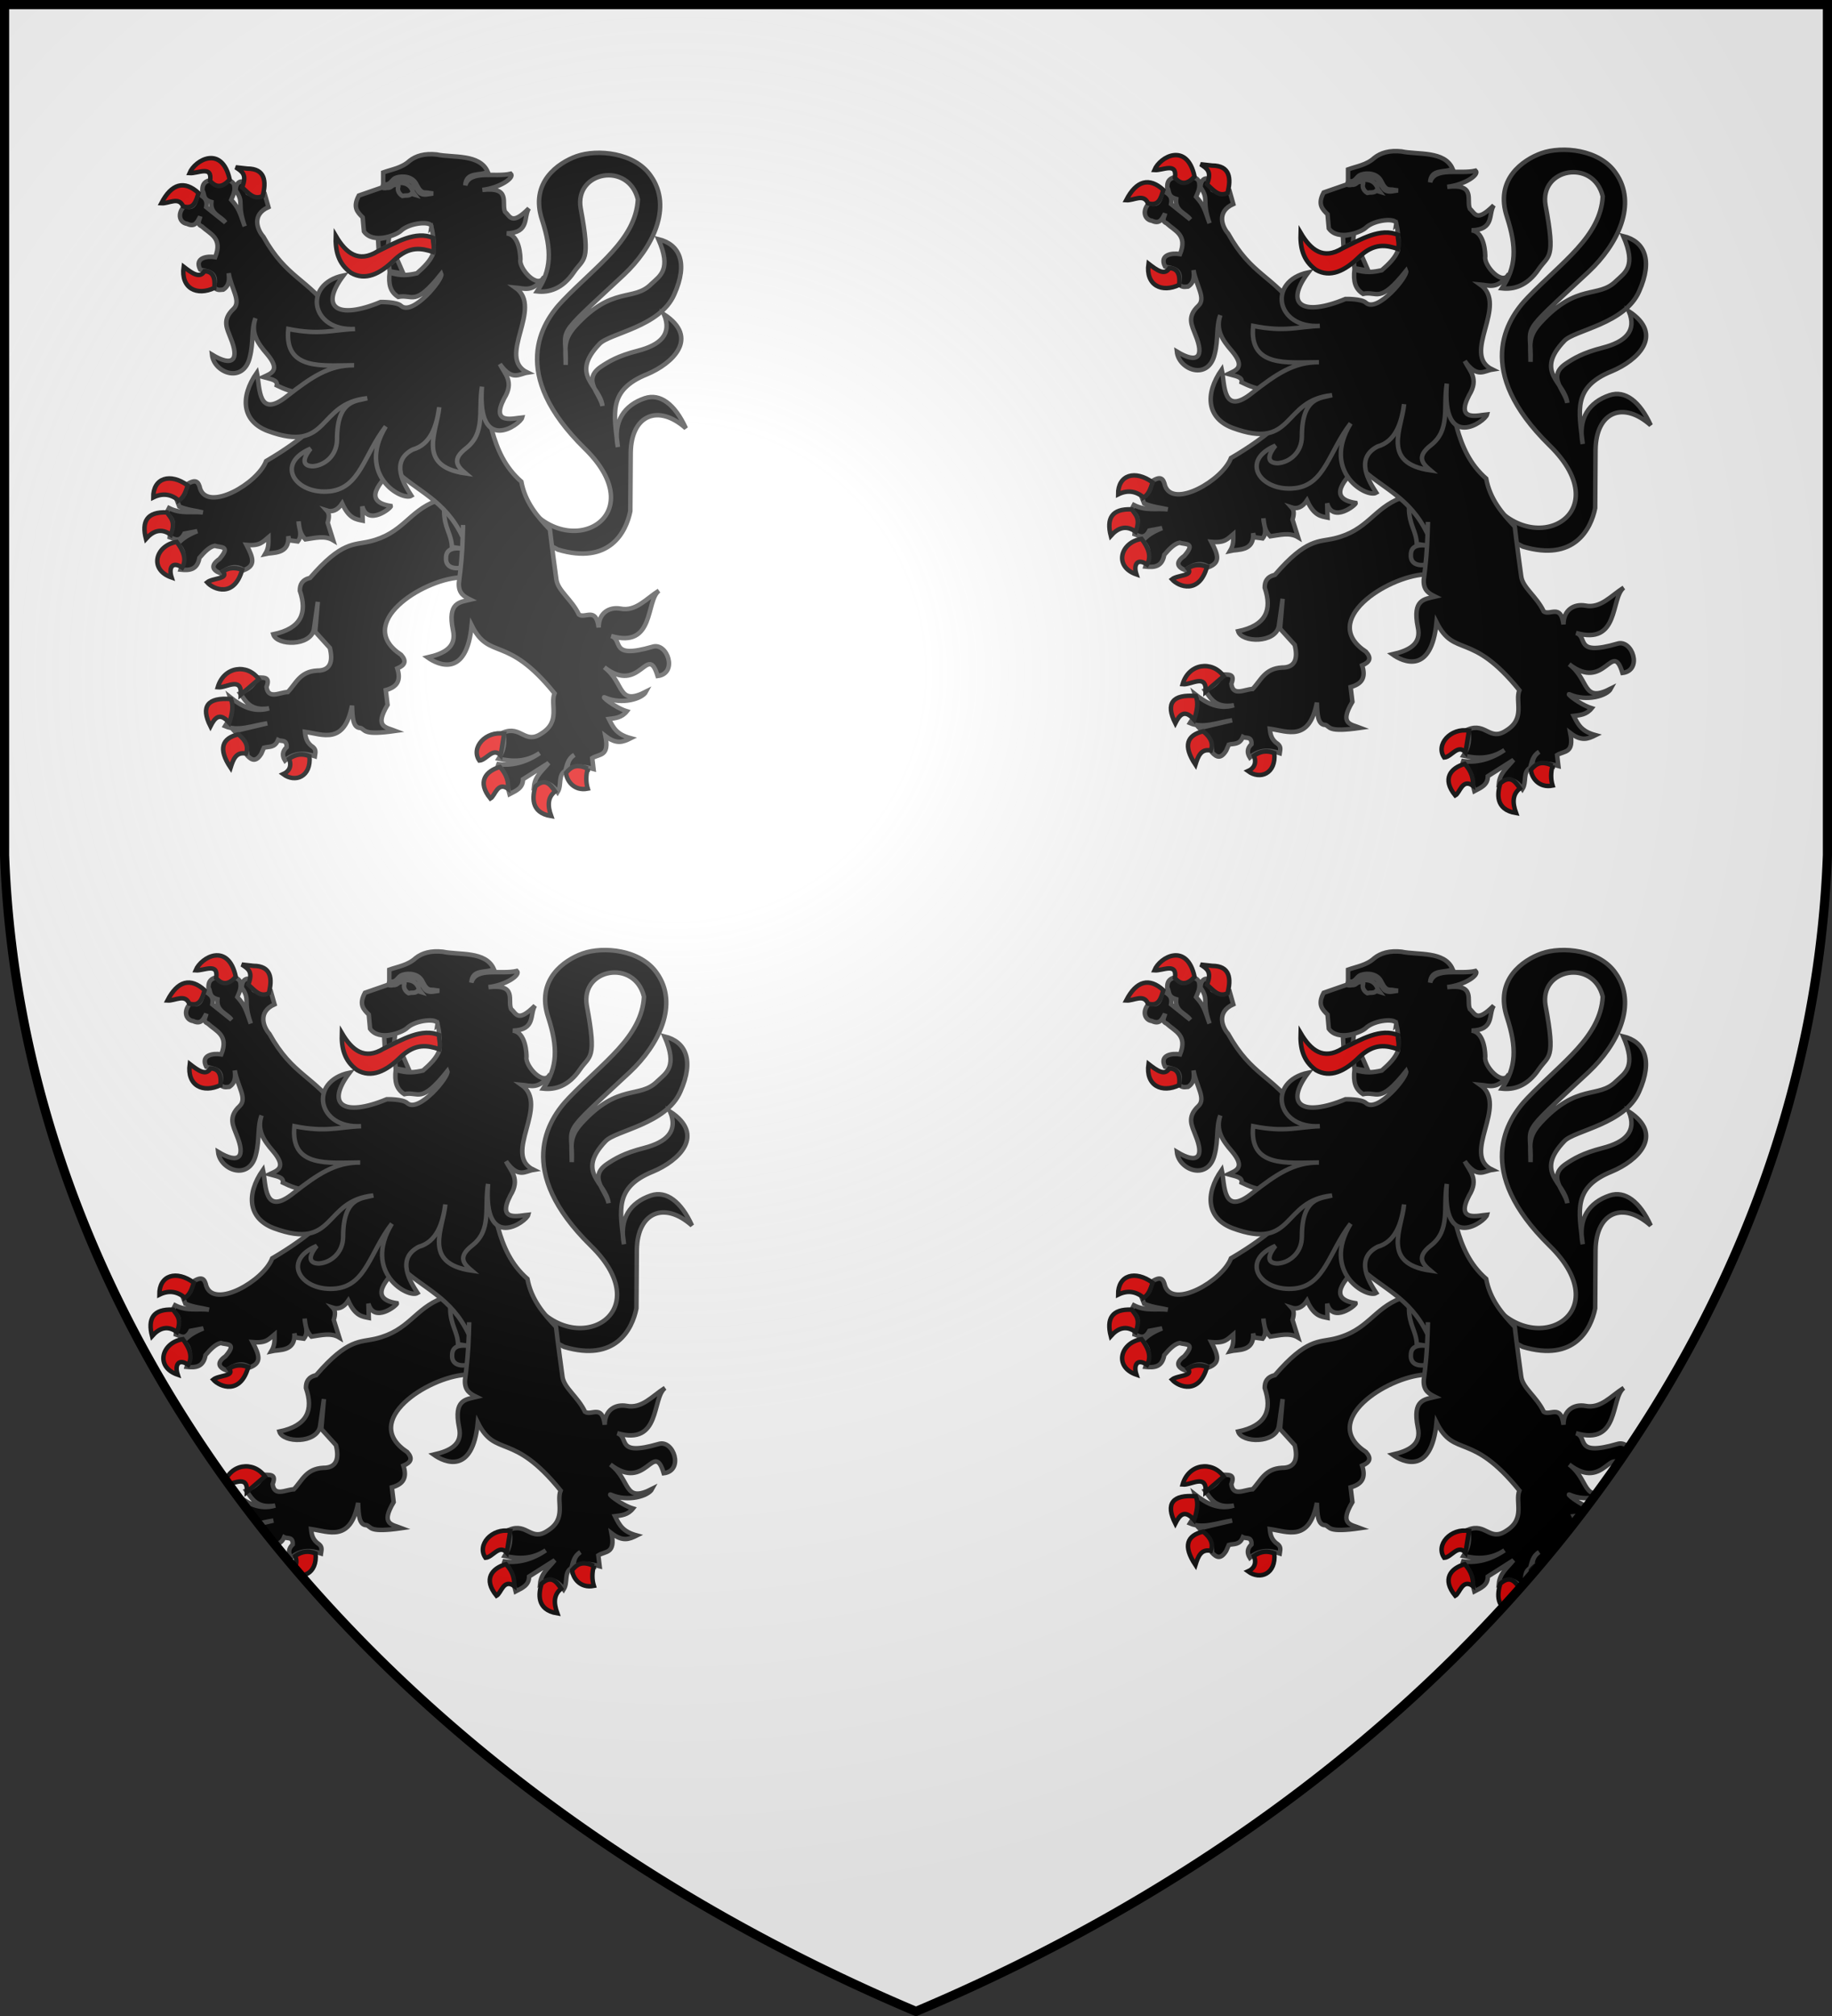
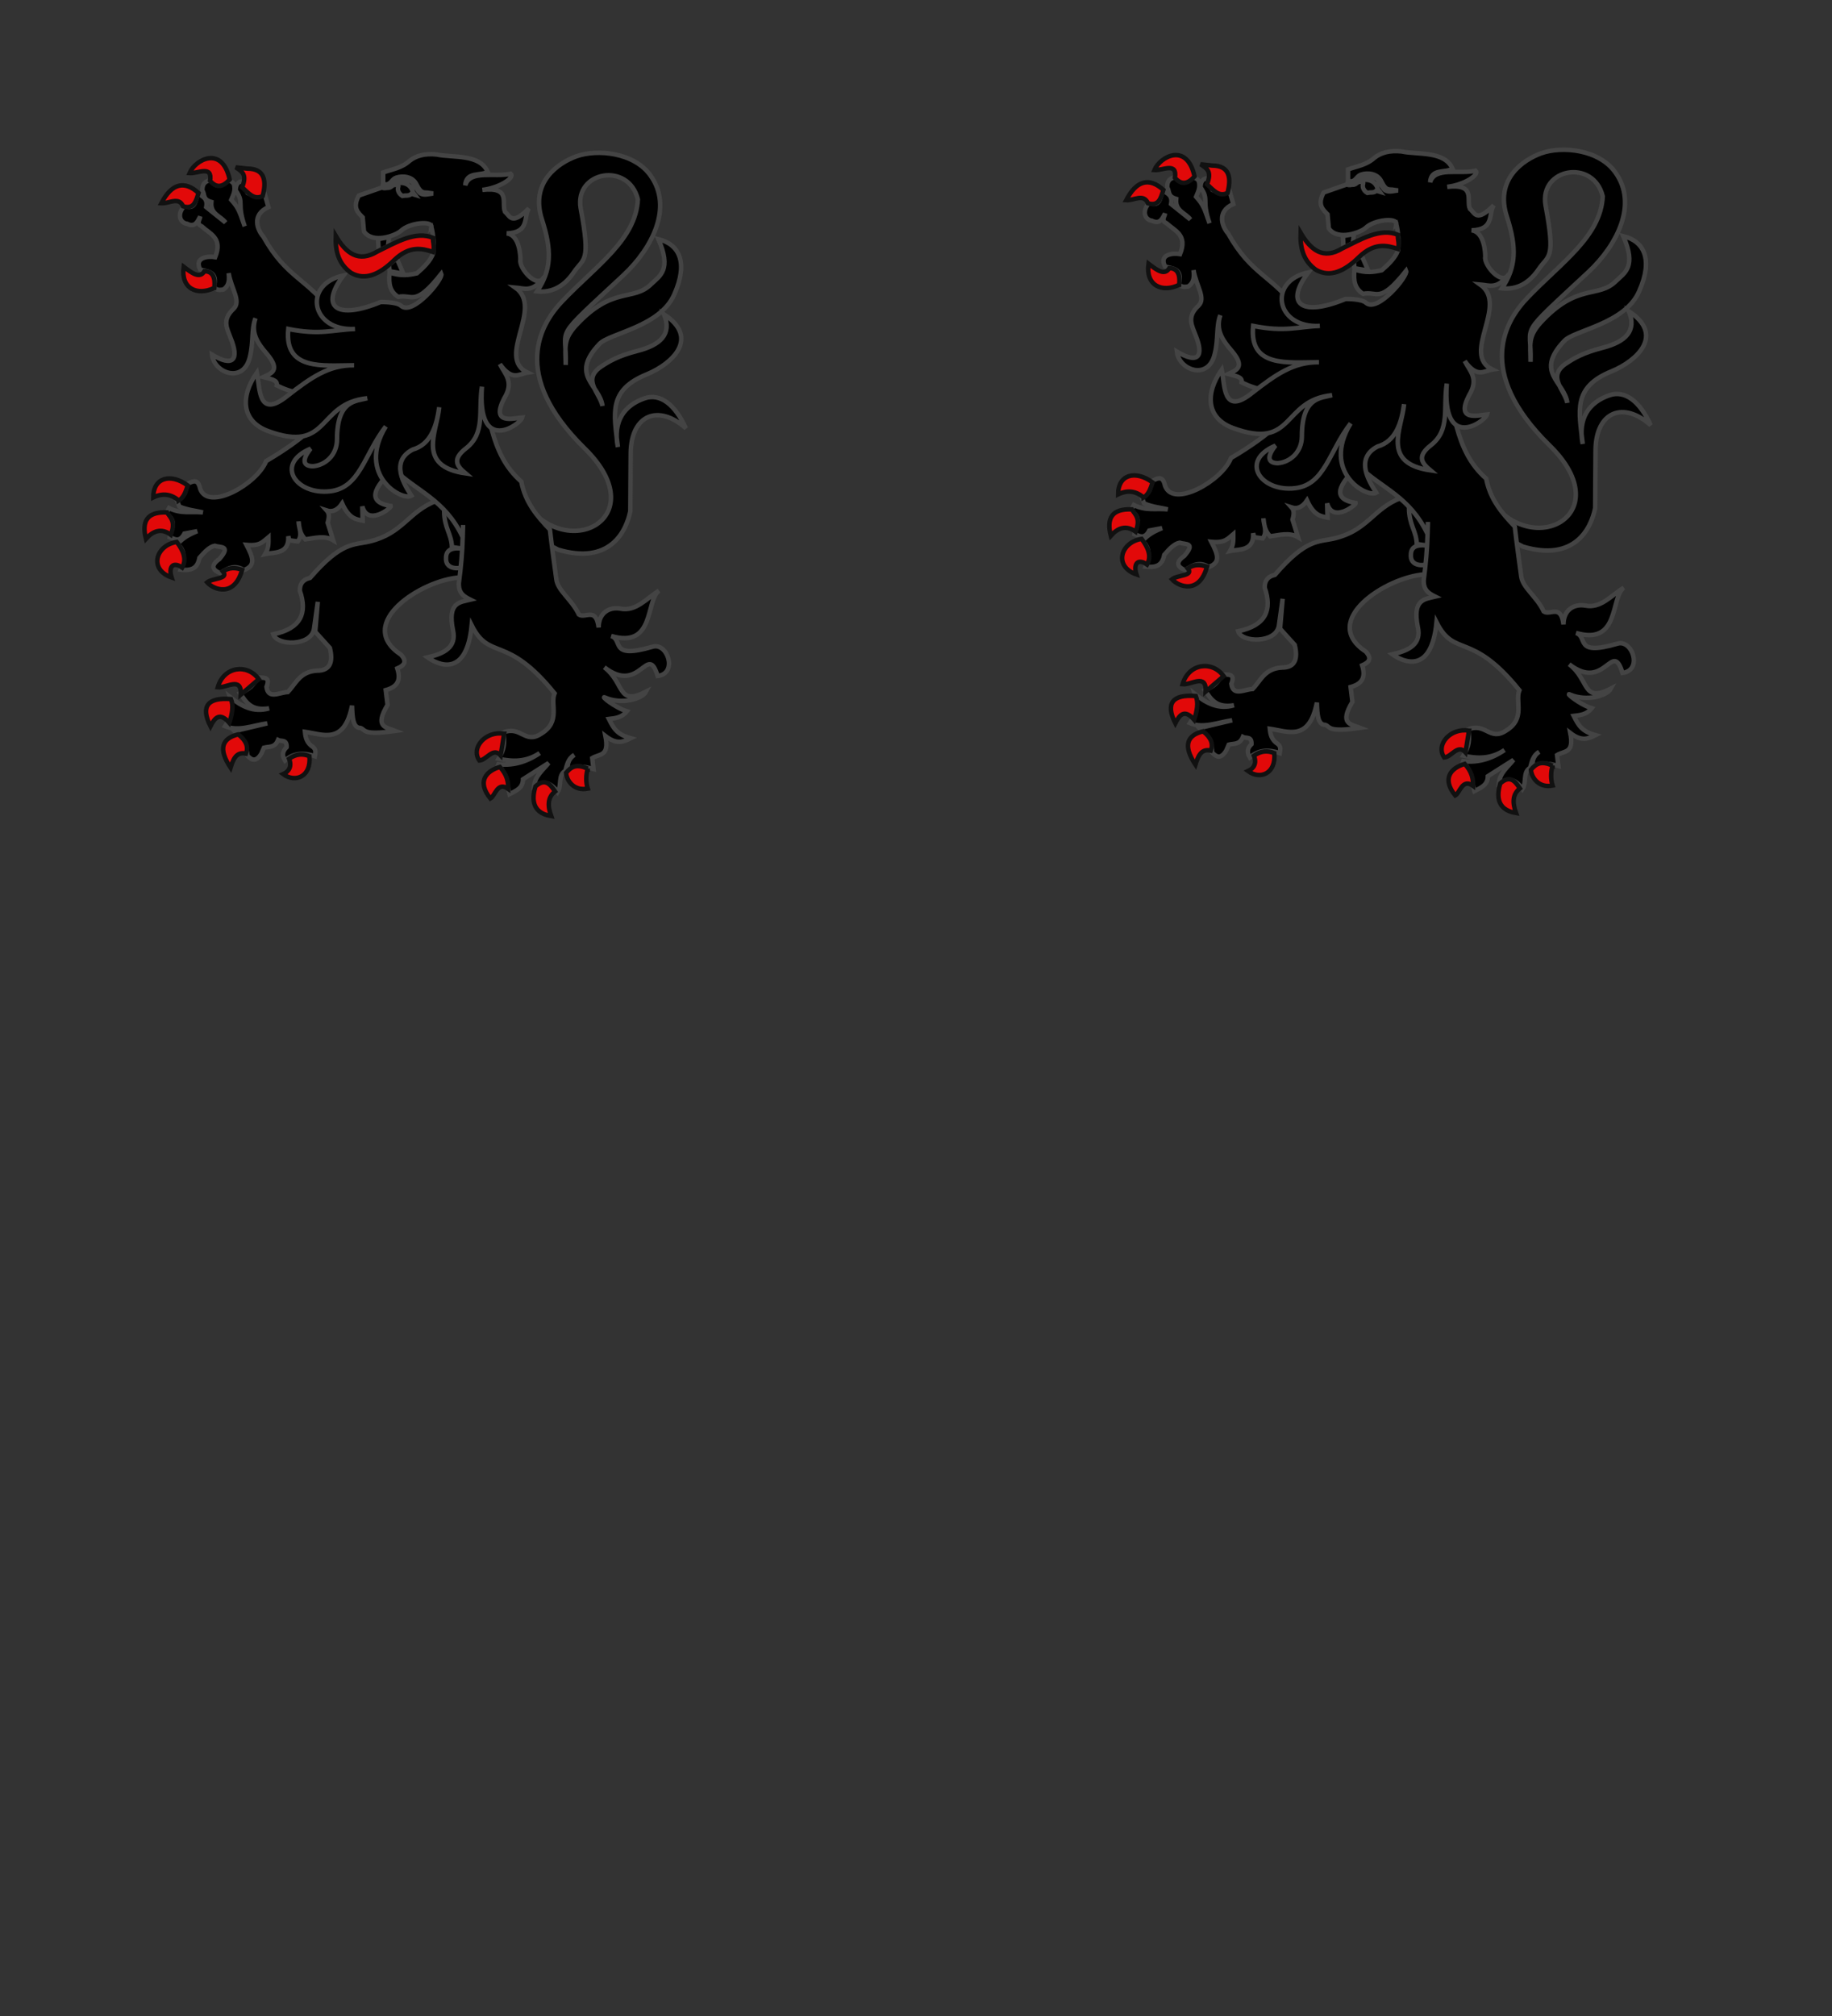
<svg xmlns="http://www.w3.org/2000/svg" xmlns:xlink="http://www.w3.org/1999/xlink" width="600" height="660">
  <rect width="100%" height="100%" fill="#333333" stroke="none" />
  <radialGradient id="d" cx="221" cy="226" r="300" gradientTransform="matrix(1.35 0 0 1.35 -77 -85)" gradientUnits="userSpaceOnUse">
    <stop offset="0" stop-color="#fff" stop-opacity=".3" />
    <stop offset=".2" stop-color="#fff" stop-opacity=".25" />
    <stop offset=".6" stop-color="#666" stop-opacity=".13" />
    <stop offset="1" stop-opacity=".13" />
  </radialGradient>
  <clipPath id="c">
-     <path id="a" d="M1.5 1.5h597V280A570 445 0 0 1 300 658.5 570 445 0 0 1 1.5 280Z" />
-   </clipPath>
+     </clipPath>
  <use xlink:href="#a" fill="#fff" />
  <g id="b" stroke="#444" stroke-width="3.5">
    <path stroke-width="1.47" d="M170.146 161.88c13.734 23.94 45.108 8.106 21.294-15.12-24.78-24.36-14.154-41.034-7.14-48.3 11.046-11.55 23.94-19.992 24.612-33.18-3.024-12.432-20.832-9.24-18.732 2.94 3.36 17.934.966 16.17-2.226 20.874-3.78 5.586-8.274 6.72-12.054 6.3 4.746-7.014 4.83-13.44 1.68-23.268-4.2-12.474 5.292-18.816 11.214-20.958 6.846-2.436 19.026-1.26 24.318 6.384 7.308 10.248.588 23.562-8.778 32.382-24.024 22.386-18.564 16.296-19.068 29.526 0-5.628-.966-8.106 3.234-12.768C200.68 93.42 207.4 98.88 213.28 93c2.94-2.772 6.72-4.746 2.352-14.7 6.888 1.68 9.828 7.686 5.208 18.06-4.62 10.668-21.21 12.726-24.486 16.212-9.954 10.416.126 13.44.966 20.328-.84-4.2-6.72-8.568-.546-12.81 2.646-1.764 5.586-3.57 12.138-5.25 7.434-1.932 11.214-5.46 8.568-11.928 11.76 7.728 2.772 16.128-5.586 19.614C199 127.734 201.1 135.42 202.36 146.34c-1.68-8.4 2.1-13.692 8.82-15.96 5.04-1.68 9.87 1.974 13.44 9.828-8.946-7.98-17.85-4.494-18.06 7.98l-.126 19.152c-1.386 6.846-6.804 17.64-23.688 12.6l-19.026-10.08 6.426-7.98Zm-27.258 2.1c-9.198 3.528-10.836 10.626-21.798 13.272-5.25 1.26-9.156-.084-19.53 11.928-2.688.672-3.36 2.226-3.36 4.2 2.52 7.308.42 12.39-8.694 14.28 1.134 3.78 12.264 3.99 13.314-1.68.126-.84 1.26-8.946 1.26-8.946l-.84 9.786 4.788 5.292c1.092 4.368.252 7.476-4.158 7.434-5.67.294-6.93 4.242-9.618 7.014-2.772.126-6.426 2.52-6.972-1.68 1.512-3.78-1.47-2.814-3.234-3.15-.546 2.31-2.52 3.99-5.418 5.25 1.932 2.73 3.486 5.88 9.492 4.914-5.04 1.512-9.072-.714-12.768-3.654 1.26 3.57.168 6.72-1.638 9.492 4.326 1.848 9.156-.252 13.818-.924L76.78 239.37c1.848 2.058 4.2 3.318 4.2 7.98 1.386 1.47 2.814 2.31 4.62-.63l.84-1.932c1.68-.462 3.528.126 4.62-2.52 1.008.546 2.94-.336 2.814 2.352-1.554 1.47-1.428 2.94-.546 4.368 3.066-2.688 6.426-2.562 9.786-1.428.126-.966.546-1.974-.546-2.94-2.268-1.47-2.52-3.36-2.688-5.04 5.88.84 12.894 4.326 15.414-8.568.126 3.948.294 7.308 2.772 7.308 1.68.588.546 2.52 11.424.966-3.15-1.218-6.93-1.218-2.562-8.526l-.588-4.83c3.78-1.05 5.04-3.15 3.78-7.098 2.52-1.092 3.108-2.352 1.26-4.452-15.54-10.206 6.72-24.528 19.152-25.326l8.988-5.754-5.712-19.866-10.92.546Zm2.562 3.36c.042 5.544 2.394 7.35 2.562 11.76l4.578.672c-3.78-.672-6.51-.252-6.51 2.856-.21 3.024 2.52 3.78 5.124 3.192 3.276-12.054-3.696-19.152-5.754-18.48Z" />
    <path stroke-width="1.47" d="M68.8 58.98c-2.31.546-2.52 1.932-2.52 3.36.84 1.26 0 2.94 2.94 3.78-.42 4.074 3.192 4.62 4.62 6.72l-6.3-5.04c.588-2.94-1.26-3.36-2.52-4.452-1.134 1.932-.84 5.586-4.62 4.032-2.688 2.94-1.26 5.628.84 5.88 2.646 1.26 3.36-.588 4.326-2.352C65.44 72 64.18 73.26 66.07 74.1c2.73 2.52 6.93 3.78 4.41 10.08-2.52-.42-6.93.126-4.914 4.074 1.974.714 5.964.294 4.494 5.796 1.26 1.218 2.1.798 3.066.756 2.1-1.386 1.974-3.486 1.764-5.376.882 5.25 4.2 9.198 1.596 11.676-3.906 3.654-2.1 6.468-.966 9.534 2.94 7.14.84 9.66-6.09 5.46.63 6.006 10.29 9.66 12.39.84 1.26-4.914.42-8.988 1.848-12.768-1.596 4.788.672 8.148 3.738 11.676 4.662 5.502 1.386 6.384-1.176 7.602 2.184.63 4.83.84 4.41 2.73 2.52 1.26 5.04 2.1 7.56 2.52l4.2 11.34c-3.78 3.528-8.82 7.14-15.246 10.92-2.814 7.392-18.942 16.59-21.588 9.072-.546-2.352-1.386-3.444-4.62-1.26-.294 1.638.294 3.108-2.94 5.208l.714 1.848c2.94 1.218 5.208 1.302 7.728 1.932-3.696-.42-7.14.588-11.088-1.428l-.966 1.848c3.906 2.52 1.386 5.04 1.176 7.686 1.47.462 3.15 1.974 4.83-1.176l4.2-.798c-4.074 1.638-5.04 2.856-6.468 4.116 3.108 3.066 1.848 5.712 1.008 8.484 2.814.294 5.46.168 6.174-3.864 1.68-1.974 3.36-3.654 4.998-3.948 1.848.63 5.46-.168 1.554 4.326-3.066 2.142-2.226 3.654.294 4.662 2.52-1.848 5.04-2.814 7.686-1.008 3.822-1.47 3.234-3.78.882-8.274 4.452.42 5.292-.966 7.182-2.52 0 1.722.21 3.402-1.05 5.502 2.52-.588 7.98.252 7.56-5.838l.294 1.344 2.814.378c1.722-2.184.252-4.452.252-6.552.252 2.1.42 4.074 2.226 5.88 3.066-.42 6.342-1.386 9.114.294l-1.806-5.754c.546-1.89.546-3.066-.294-3.99 1.554.504 3.36.21 5.04-2.31 2.268 5.04 4.62 5.208 6.72 5.628l-.126-4.662c1.806 6.594 9.576.462 9.366-.126-9.66-1.47-3.36-7.98.84-12.18 7.56 7.392 16.8 9.954 22.68 22.386-.126 4.914-.588 9.954-1.26 14.994-.168 3.486 1.848 4.494 3.78 5.46-3.486.84-7.56.84-5.712 9.954 1.26 5.586-2.814 7.686-8.316 8.946 3.528 2.52 12.768 6.72 14.448-10.5 5.88 11.76 11.34 2.688 27.132 22.26-1.512 3.654 2.142 9.24-4.326 13.188-5.376 3.612-6.636-2.688-12.432-.378.546 3.318.294 5.67-1.554 8.61 4.62 1.008 9.03 1.092 13.44-1.848-4.326 2.982-9.24 4.368-14.112 3.528 2.772 1.554 3.318 6.552 4.242 9.912 2.058-1.092 4.41-1.932 4.41-4.872l8.4-5.334c-1.89 2.394-4.452 4.2-4.788 7.644 3.318-2.1 5.754-1.05 7.728 1.89 1.47-2.352 0-5.46 2.52-6.972.546-1.848.84-3.948 2.94-5.208-2.352 1.68-2.1 3.486-2.31 5.208 1.89-2.016 5.502-1.428 8.61-.588l-.42-3.57c2.352-1.47 5.67-.42 4.326-7.224 3.654 2.814 5.754 1.974 8.274.714-4.62-1.26-5.67-3.36-7.14-6.3 2.1-.252 4.2-.42 5.88-2.52-4.074-1.26-8.82-5.25-7.14-4.494 5.46 2.394 12.18.462 13.44-1.932-9.534 4.872-6.888-2.814-13.692-7.98 11.802 9.198 14.112-8.274 17.472 2.856 6.72-.84 3.192-11.13-1.68-9.576-14.406 4.2-9.408-2.268-13.566-3.528 14.406 4.2 11.256-11.466 15.666-14.826-4.2 2.646-7.56 6.888-12.6 5.88-3.57-.63-7.14 1.26-7.14 6.174-.84-6.888-4.41-2.814-6.468-4.242-2.352-4.998-6.972-7.812-7.392-11.592-.63-4.62-1.386-10.08-2.1-16.212-4.2-4.368-8.106-8.988-9.366-15.708-10.794-9.45-10.08-23.52-14.406-35.448l-47.04-19.278C100.552 90.9 94 91.32 86.23 77.46c-1.89-2.1-3.99-7.14 1.68-9.66l-1.26-4.452c-1.89-.588-3.696.924-5.544-.168L79.3 59.4c-1.26 0-2.1 1.008-2.1 2.94 2.94 4.2.252 3.99 2.94 11.76-1.68-4.746-1.89-5.88-4.41-8.694.63-1.554 1.47-2.94.882-5.166-1.092-1.47-1.638-.84-2.352-1.134-2.814 2.982-4.074 1.134-5.46-.126Zm82.866 112.896c0 1.05-.126 2.898-.126 3.99l.126-3.99Z" />
    <path stroke-width="1.47" d="m123.82 78.3 3.607-.664-.373 2.974-3.024 1.47-.21-3.78Zm8.283 11.288-2.194-5.042-2.507 2.162.198 2.092 4.503.788Zm9.189-15.278c.336-2.1-7.182-1.47-10.038 1.302-1.554 1.428-9.114 4.368-12.054.168l-.42-4.62c-1.68-1.68-3.36-3.234-1.26-7.14l7.98-2.772V56.46c2.772-1.008 6.048-1.428 8.61-3.78 2.1-1.68 4.998-2.52 8.904-2.1 5.292 1.134 14.112-.294 16.716 5.67-2.478 1.47-7.056-.21-7.35 4.41 1.512-5.166 9.66-2.52 14.91-3.78 1.344 1.26-3.57 4.62-9.324 5.292 9.534-1.092 6.174 4.368 7.434 7.182 1.68 1.386 2.1 4.62 7.812-1.134-1.806 2.814.336 7.98-7.266 8.19 4.368.504 4.494 7.77 4.494 8.61-.588 2.73 5.628 9.954 7.77 5.628-3.78 5.292-6.51 3.738-9.45 3.486 9.492 6.678-6.426 22.806 3.99 27.846-2.73.42-4.956 2.94-9.03-2.772 1.554 3.192 4.788 5.712 1.428 11.172-4.578 8.82 3.024 6.552 5.88 6.3-.588 2.31-14.868 12.432-13.188-10.08-1.26 7.854 1.26 15.12-5.208 20.16-4.872 3.78-2.772 6.006-.126 8.232-16.296-2.352-9.366-13.692-8.652-21.672-.882 6.3-2.814 12.18-8.694 13.86-7.56 3.906-2.73 11.55-.42 15.12-3.066 1.848-18.06-6.72-8.4-22.68-7.14 9.24-8.4 20.034-18.186 21.21-11.214 1.302-18.354-8.904-6.426-13.944-3.318 4.2-2.016 5.754.798 5.754 3.822-.294 7.854-3.486 7.854-8.82 0-13.02 6.3-12.432 9.87-13.44-16.59 1.68-12.096 18.27-32.55 10.71-8.4-3.15-9.24-11.004-3.57-19.11 1.05 4.914.21 15.54 10.08 7.56 7.56-5.88 13.482-10.08 21.756-9.954-10.374.042-22.932 1.806-21.546-11.886 10.5 2.1 14.532.252 21.84 0-14.448.84-17.22-14.7-3.78-17.514-7.98 10.542-1.974 14.574 12.18 8.694 0 0 5.292-.126 6.72 1.26 3.78 3.36 13.86-8.82 13.146-10.5-8.82 11.088-9.366 6.552-14.112 7.56-2.604-1.68-3.234-4.032-2.814-7.98 3.78 1.26 6.3.84 8.946.252 2.394-2.058 4.494-4.2 5.334-6.552.21-2.94.126-5.754-.588-8.61Zm-14.364-13.23c2.982-1.68 7.224-2.1 8.358 1.89l.588.798-1.134-.336c-.546.588-1.26.588-2.1.588l-.84.126c-1.26-.756-1.68-1.974-1.386-2.898.546-1.638-2.604-.168-3.486-.168Zm2.898-2.94c-1.386.42-1.638 1.848-3.066 2.226-.714.042-1.26-.126-1.26-.126l-.294 1.26s.714.21 1.554 0c1.806.126 2.226-1.68 3.528-2.31 1.512-.462 3.612-.63 4.872.63 1.26 1.68 1.806 3.15 2.646 3.57 1.26.63 2.688.084 4.074-.042l-1.26-.168c-1.554-.42-2.52.672-4.2-2.772-1.26-2.688-4.494-2.94-6.594-2.268Z" />
    <path fill="#e20909" stroke="#111" stroke-width="1.47" d="M79.3 61.332c1.68-4.242 0-5.166-2.1-6.552l3.78.42c5.88 0 6.3 4.2 5.04 8.988-2.94 1.386-4.62-1.008-6.72-2.856ZM62.08 56.67c2.688.21 7.56-2.73 6.72 2.52 2.1 2.478 4.2 2.1 6.426-.42-2.478-11.34-11.298-6.51-13.146-2.1Zm-2.1 10.878c-1.47-3.318-4.62-.84-7.14-1.008 3.36-6.51 7.56-7.56 12.18-3.36-.84 2.688-1.512 5.46-5.04 4.368ZM70.186 94.26c-5.586 2.688-11.046.252-10.038-6.93 2.772 2.142 5.292 3.99 6.804 1.47 2.268 0 3.696 1.428 3.234 5.46Zm-11.634 69.594c-2.352-1.974-5.124-2.604-8.358-1.008-.042-6.426 5.586-8.106 11.298-3.906-.672 1.974-1.26 3.948-2.94 4.914ZM47.8 176.412c-1.428-5.586.21-8.946 6.888-8.652 1.092 1.68 2.982 2.94 1.26 7.308-3.108-2.268-5.796-1.302-8.148 1.344Zm10.08 1.008c2.1 2.772 3.36 5.586 1.806 8.4-3.234-2.226-4.536 0-3.486 3.234-7.56-2.604-5.208-10.542 1.68-11.634ZM73 187.08c2.226-1.428 4.2-1.26 6.3-.546-2.52 9.114-9.24 6.594-11.466 4.116 1.806-1.47 7.266-1.05 5.166-3.57Zm11.76 35.28c-3.78-5.208-11.466-4.2-13.44 2.646 2.814.294 7.854-3.696 7.56 2.394l5.88-5.04Zm-9.66 14.28c-3.15-3.612-4.746-1.68-6.174 1.134-3.318-6.594-.84-9.534 6.72-8.904.882 2.142.42 4.83-.546 7.77Zm2.94 3.78c-5.25 1.26-6.72 4.62-2.52 10.92.84-2.688 1.806-5.334 5.04-4.62.84-2.1.168-4.2-2.52-6.3Zm16.632 7.98c1.008 2.52-.042 4.2-1.932 5.04 3.99 2.94 9.24.84 8.61-5.88-2.1-.84-4.284-.84-6.678.84Zm70.434-8.19-1.134 7.098c-2.52-2.856-4.578 1.512-6.972 1.68-2.94-4.2 2.1-9.828 8.106-8.778Zm1.344 18.06c.042-2.31-.378-4.62-2.73-7.182-4.62 1.344-7.56 4.872-3.108 10.332 1.554-.84 2.268-5.712 5.838-3.15Zm8.904-.798c3.234-2.898 4.872-.672 6.426 1.638-2.394 1.89-2.52 4.578-1.26 8.064-6.972-1.134-6.09-6.594-5.166-9.702Zm17.136-5.838c-.63 2.226-.63 4.494 0 6.552-4.536.882-6.93-2.646-7.098-5.166 1.848-2.226 3.528-2.94 7.098-1.386ZM109.96 77.208c-.168 4.704.714 9.072 5.04 12.138 4.62 2.646 9.408.42 14.112-4.2 4.956-4.746 8.988-3.906 12.768-2.646.546-2.1-.252-3.066 0-4.62-5.712-2.394-12.012 1.386-18.27 4.452-6.216 3.78-10.29.588-13.65-5.124Z" />
  </g>
  <use xlink:href="#b" x="316" y="-1" />
  <g clip-path="url(#c)">
    <use xlink:href="#b" x="2" y="261" />
    <use xlink:href="#b" x="316" y="261" />
  </g>
  <use xlink:href="#a" fill="url(#d)" stroke="#000" stroke-width="3" />
</svg>